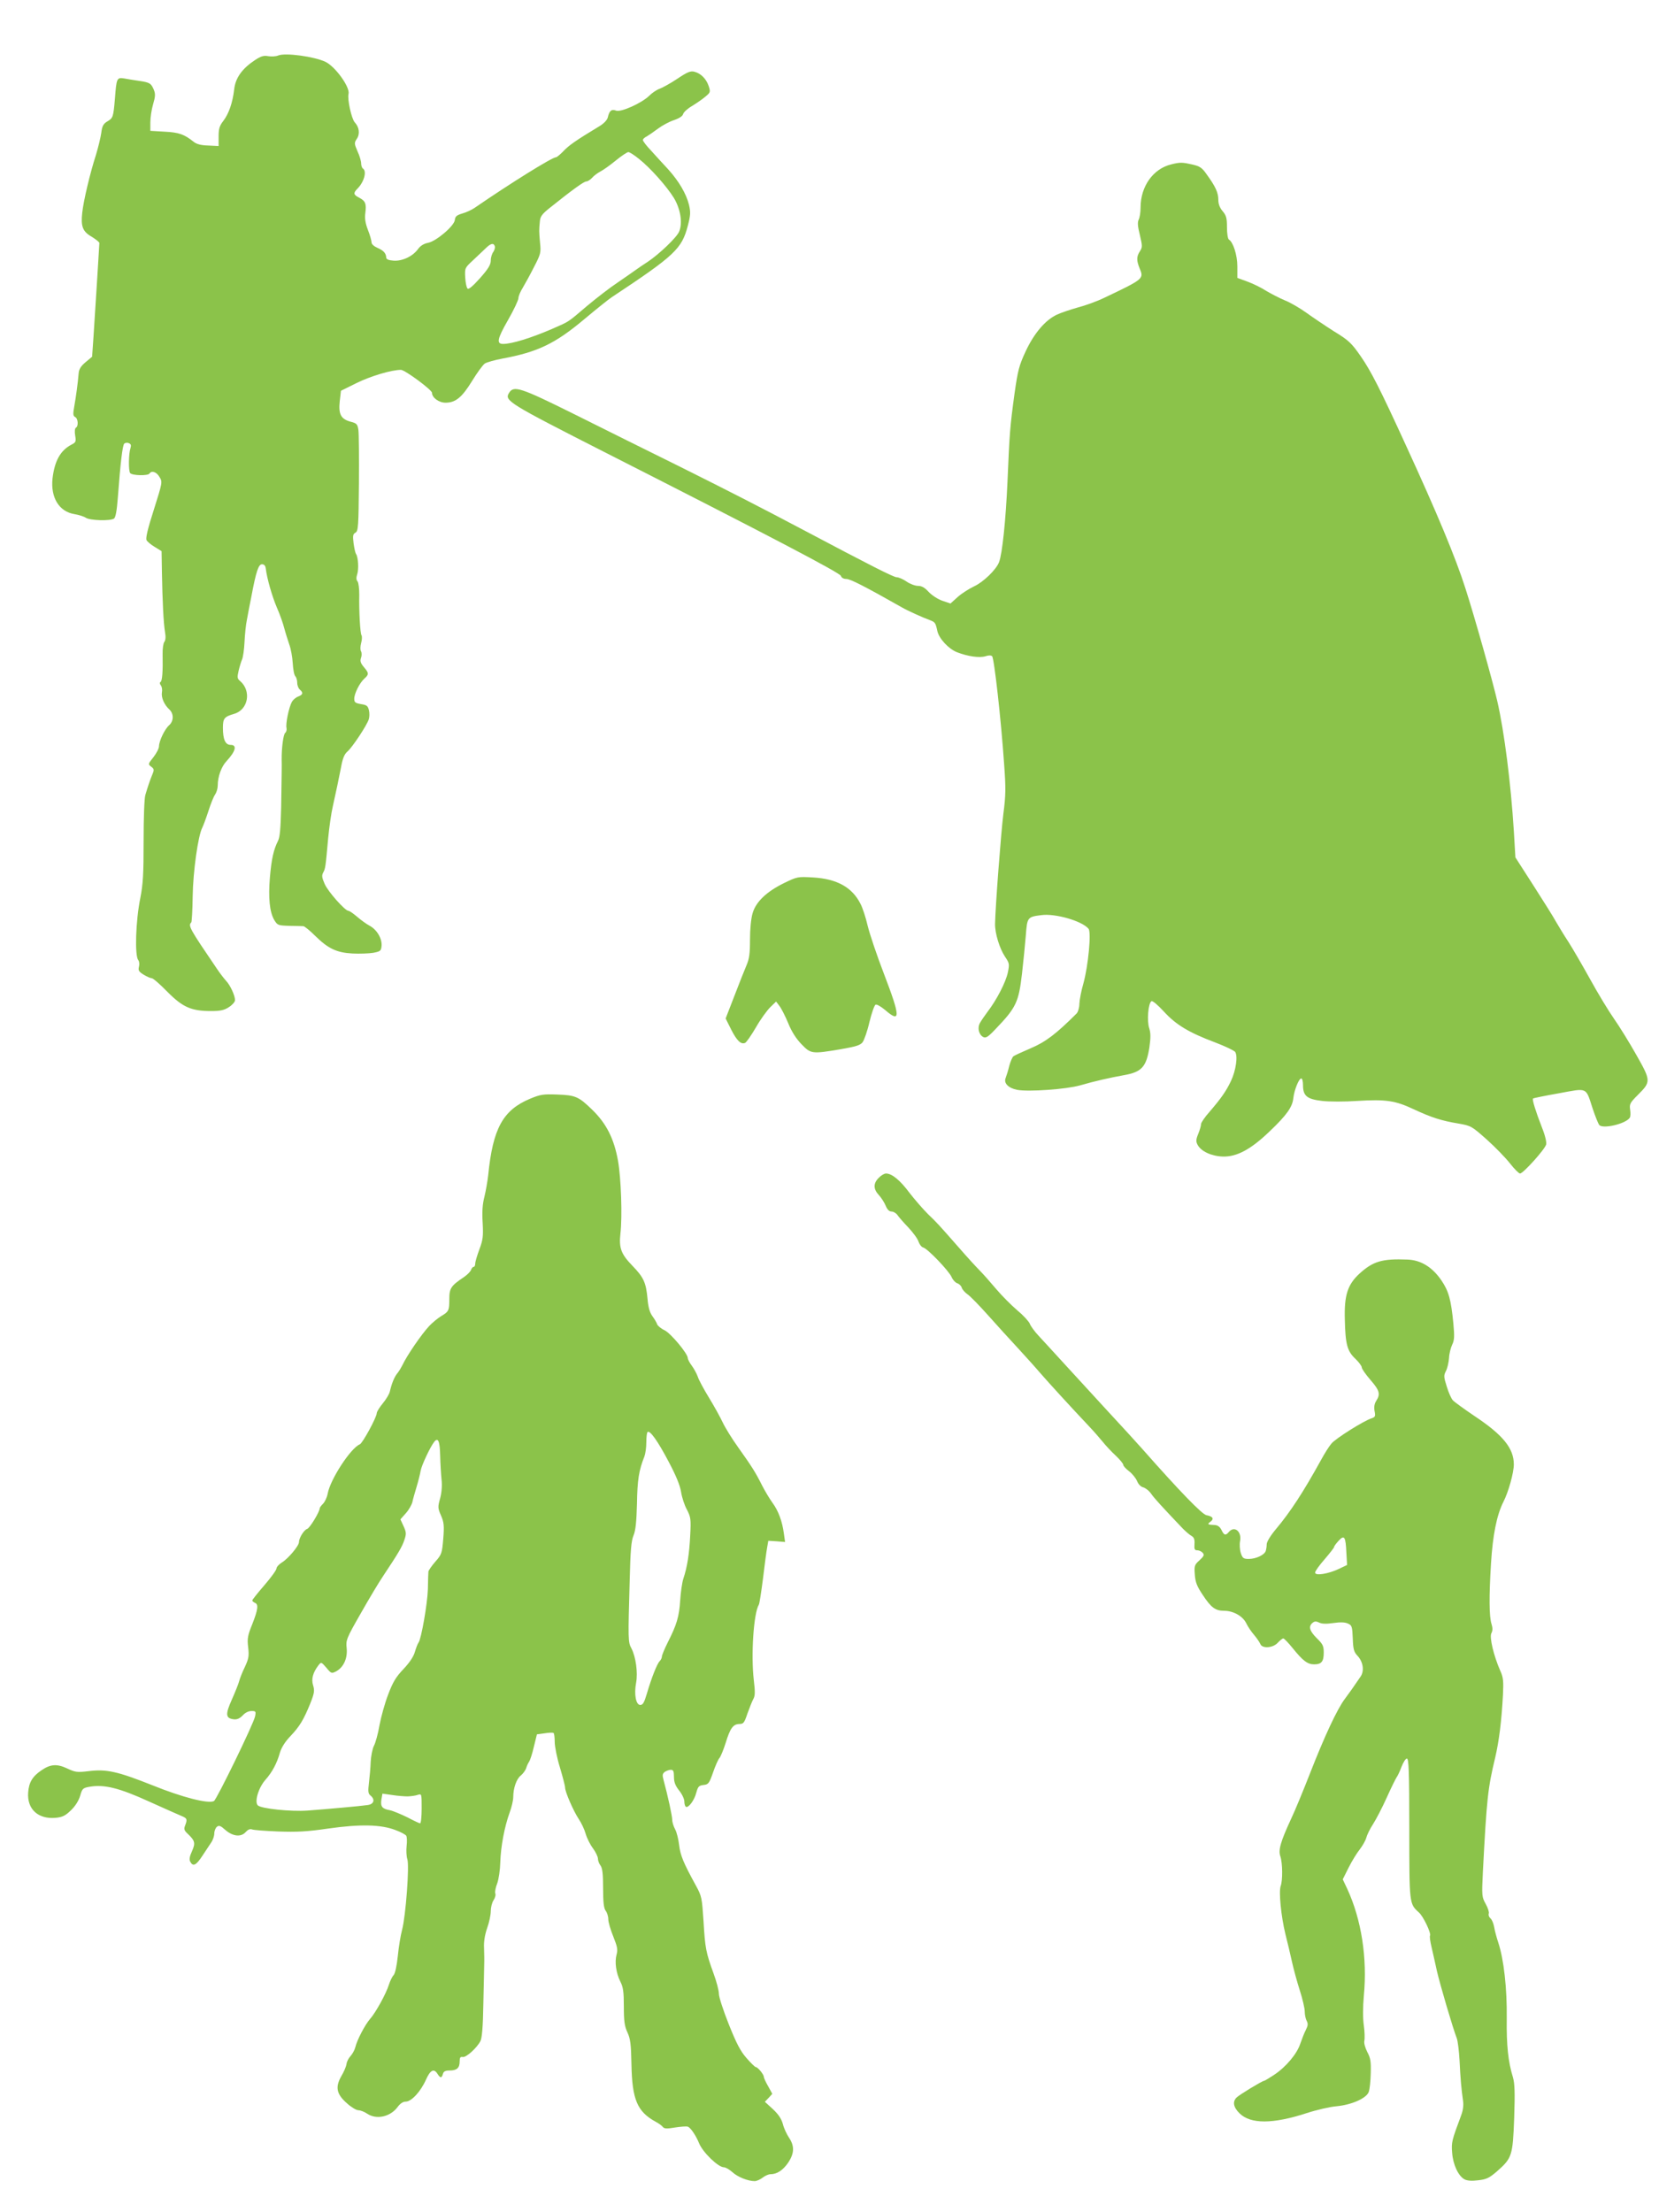
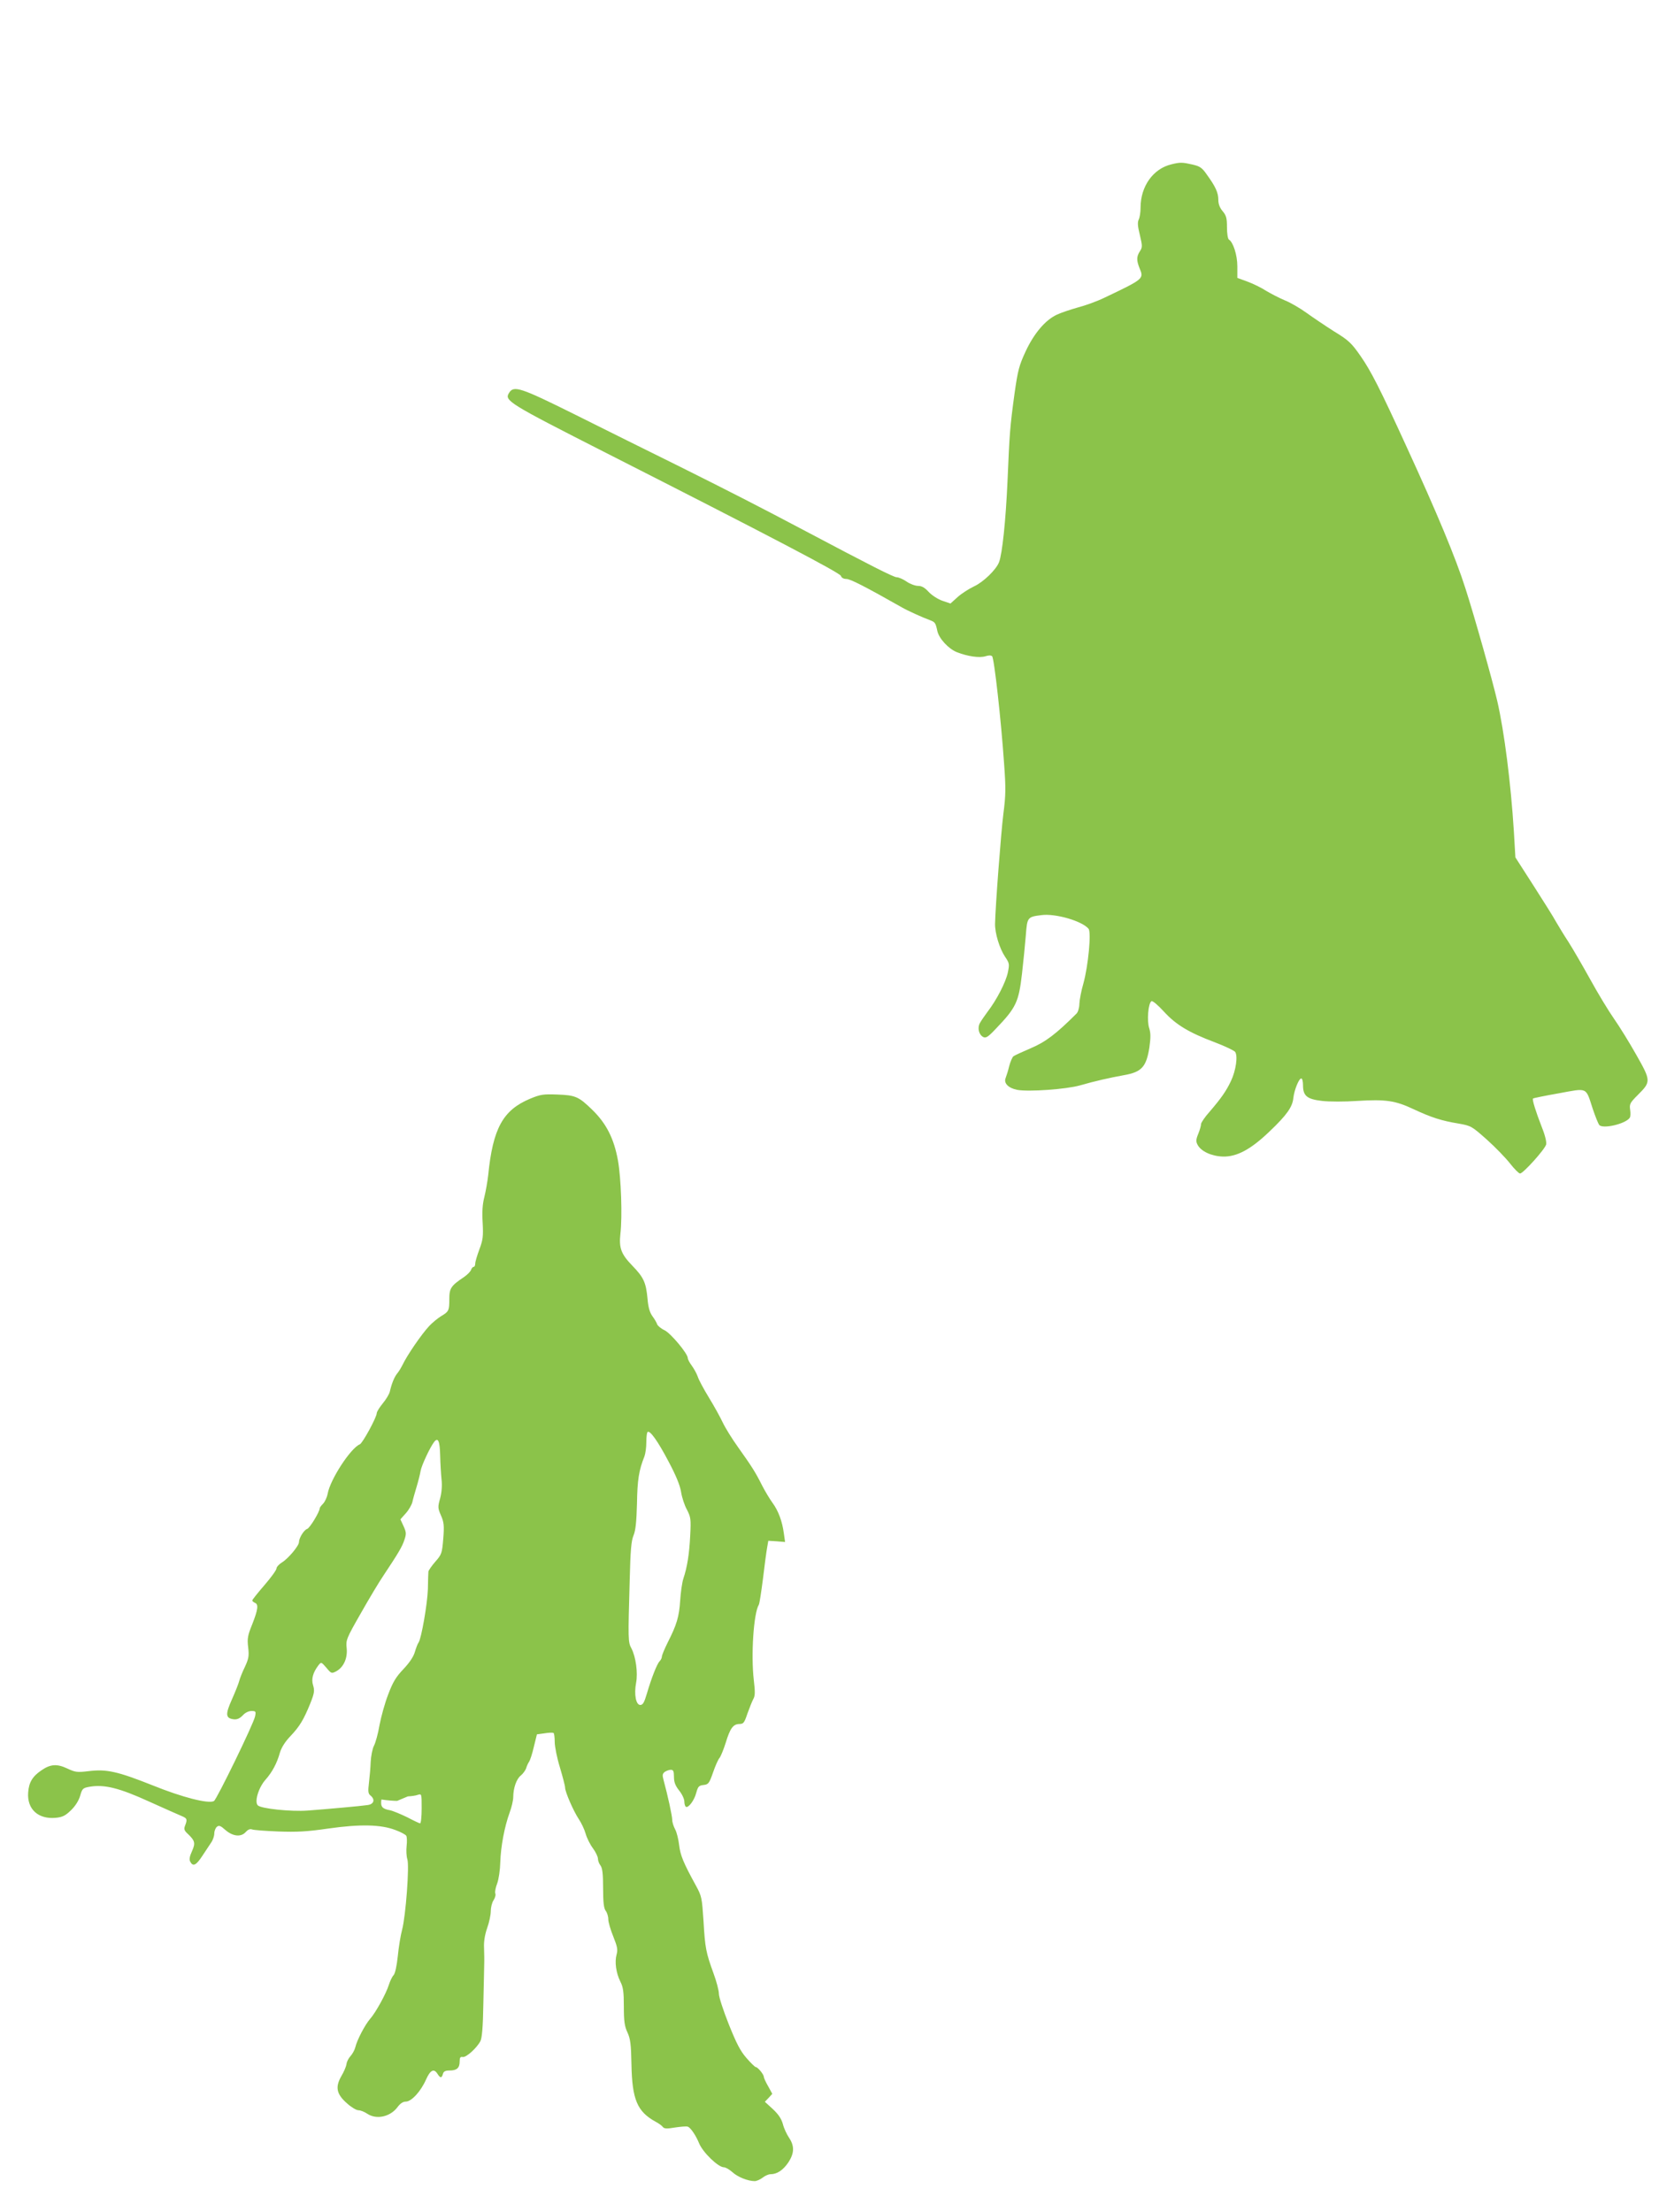
<svg xmlns="http://www.w3.org/2000/svg" version="1.0" width="960pt" height="1280pt" viewBox="0 0 960 1280" preserveAspectRatio="xMidYMid meet">
  <g transform="translate(0,1280) scale(0.1,-0.1)" fill="#8bc34a" stroke="none">
-     <path d="M1610 12479 c-14 -6 -40 -7 -58 -4 -26 5 -42 0 -77 -23 -74 -49 -113 -103 -120 -170 -9 -77 -31 -140 -63 -182 -22 -28 -27 -46 -27 -90 l0 -55 -60 3 c-42 1 -68 8 -85 22 -54 43 -85 54 -167 58 l-83 5 0 49 c0 28 7 75 16 105 13 44 14 60 4 84 -16 37 -23 42 -85 51 -27 4 -66 10 -86 14 -43 7 -45 2 -54 -117 -9 -106 -11 -112 -43 -131 -24 -14 -31 -27 -36 -67 -4 -28 -18 -85 -31 -128 -34 -105 -72 -266 -79 -333 -9 -80 2 -110 55 -140 24 -15 44 -31 44 -36 0 -9 -19 -312 -34 -543 l-8 -115 -37 -31 c-28 -23 -39 -41 -41 -66 -5 -60 -15 -132 -25 -189 -8 -45 -8 -56 5 -63 17 -9 20 -53 4 -62 -6 -4 -8 -22 -4 -45 6 -35 4 -40 -22 -53 -64 -34 -97 -94 -109 -195 -12 -111 38 -193 128 -207 24 -4 53 -13 65 -21 25 -16 140 -19 162 -5 10 6 17 44 23 123 15 201 27 301 37 311 5 5 17 7 26 3 13 -5 15 -12 10 -29 -11 -33 -12 -130 -2 -144 11 -15 103 -17 112 -3 12 19 41 10 58 -20 18 -29 17 -31 -33 -190 -35 -108 -48 -165 -42 -175 4 -9 26 -27 48 -40 l39 -24 2 -123 c3 -164 9 -293 18 -346 5 -27 3 -47 -4 -56 -6 -7 -11 -40 -10 -72 2 -99 -2 -154 -12 -160 -6 -3 -5 -11 2 -20 6 -8 9 -26 6 -40 -5 -29 13 -72 43 -99 26 -24 26 -67 -1 -91 -26 -23 -58 -90 -59 -122 0 -13 -15 -41 -32 -63 -32 -40 -32 -41 -13 -55 17 -13 18 -18 7 -44 -14 -34 -26 -69 -41 -120 -6 -20 -10 -134 -10 -266 0 -190 -3 -248 -19 -330 -27 -132 -33 -333 -12 -359 6 -7 8 -25 4 -39 -5 -21 -1 -28 28 -46 18 -11 39 -20 46 -20 8 0 48 -35 90 -78 89 -90 139 -112 253 -112 55 0 77 5 104 23 19 12 35 30 35 40 0 27 -28 87 -51 111 -11 12 -36 44 -54 71 -157 231 -168 249 -148 268 3 4 7 71 8 150 2 144 31 352 56 399 6 12 22 55 35 95 13 41 30 84 39 96 8 12 15 35 15 52 0 51 21 109 50 140 54 58 63 95 25 95 -31 0 -45 31 -45 99 0 55 8 64 66 81 81 24 100 133 33 190 -16 13 -17 21 -8 60 6 25 15 54 20 65 5 11 12 56 14 100 2 44 8 103 14 130 5 28 16 86 25 130 28 150 42 190 62 190 13 0 20 -8 22 -25 7 -57 36 -159 64 -225 17 -38 36 -92 43 -120 7 -27 21 -70 29 -94 9 -24 18 -72 20 -108 2 -35 8 -69 15 -76 6 -6 11 -23 11 -38 0 -15 7 -32 15 -39 21 -18 19 -29 -9 -40 -14 -5 -30 -19 -37 -31 -18 -34 -37 -128 -31 -151 2 -11 -1 -23 -7 -28 -11 -6 -22 -88 -21 -157 1 -31 0 -81 -3 -273 -3 -122 -7 -173 -18 -195 -26 -51 -38 -106 -47 -211 -10 -118 -2 -201 25 -247 19 -31 22 -32 89 -34 38 0 74 -2 80 -2 7 -1 37 -25 67 -55 76 -75 125 -98 217 -103 41 -2 95 0 120 4 41 8 45 11 48 39 4 42 -26 94 -68 117 -19 10 -52 34 -74 53 -22 19 -44 34 -50 34 -19 0 -118 111 -137 155 -16 36 -18 49 -9 66 13 23 14 33 29 199 6 63 18 147 27 185 23 104 31 142 47 223 10 56 20 79 39 95 28 25 111 150 122 185 4 12 5 36 1 52 -6 26 -13 31 -46 36 -33 6 -39 10 -39 31 0 30 31 92 59 117 27 24 26 32 -4 67 -19 23 -22 35 -16 52 5 13 5 30 0 39 -5 9 -4 29 1 48 5 18 6 38 2 44 -8 13 -15 142 -13 235 0 35 -4 70 -10 77 -8 9 -8 23 -2 41 10 29 6 101 -7 118 -4 6 -10 33 -14 62 -5 43 -4 53 11 61 16 9 18 36 20 284 1 150 0 290 -3 310 -5 34 -10 39 -45 48 -56 15 -71 43 -63 118 l7 61 91 45 c81 40 202 76 256 76 23 0 180 -116 180 -133 0 -28 40 -57 78 -57 58 0 95 30 154 126 29 47 62 93 74 101 12 7 57 20 100 28 206 38 307 87 475 228 68 57 140 115 160 128 364 241 404 279 439 412 16 61 17 79 7 122 -16 64 -58 136 -121 206 -28 30 -72 78 -98 107 -27 28 -48 56 -48 62 0 5 10 15 23 21 12 7 41 27 65 45 24 18 65 40 92 49 30 10 50 23 53 35 3 11 26 32 52 47 26 16 61 40 77 54 29 24 30 27 19 61 -14 42 -46 74 -83 83 -22 6 -41 -2 -99 -41 -39 -26 -86 -52 -103 -58 -17 -6 -43 -24 -58 -39 -43 -43 -165 -98 -193 -87 -26 10 -39 0 -48 -40 -4 -15 -23 -35 -48 -50 -139 -84 -179 -112 -213 -149 -17 -17 -34 -31 -39 -31 -22 0 -263 -150 -471 -293 -16 -11 -48 -26 -70 -32 -33 -10 -42 -17 -44 -38 -4 -35 -108 -123 -155 -132 -25 -5 -44 -17 -58 -36 -30 -42 -91 -71 -142 -67 -29 2 -42 8 -42 18 -1 25 -16 41 -51 56 -20 9 -34 21 -34 32 0 9 -9 42 -21 72 -15 39 -19 67 -15 97 7 54 1 70 -35 89 -34 17 -36 27 -10 53 38 38 55 101 31 116 -5 3 -10 17 -10 29 0 13 -9 45 -21 70 -19 45 -20 49 -4 73 19 28 14 67 -12 95 -19 21 -44 135 -36 165 9 39 -76 157 -133 185 -65 31 -232 54 -274 37z m2087 -598 c66 -52 161 -159 203 -227 38 -64 51 -144 30 -194 -14 -34 -116 -131 -182 -175 -24 -15 -54 -36 -68 -46 -14 -10 -61 -43 -105 -73 -44 -29 -124 -91 -179 -137 -115 -98 -99 -87 -201 -132 -123 -53 -233 -87 -284 -87 -39 0 -34 29 28 137 34 59 61 117 61 128 0 11 11 38 25 60 13 22 43 76 65 120 39 75 41 84 35 140 -6 66 -6 74 -1 124 2 28 13 43 57 78 131 105 198 153 211 153 8 0 23 9 34 21 10 12 32 28 47 36 16 8 56 36 90 64 33 27 66 49 73 49 7 0 34 -17 61 -39z m-834 -505 c3 -8 -1 -22 -8 -33 -8 -10 -15 -32 -15 -50 0 -24 -14 -48 -62 -102 -40 -45 -66 -67 -72 -61 -6 4 -12 33 -14 64 -3 55 -2 56 44 99 26 24 59 56 73 69 30 30 47 34 54 14z" />
    <path d="M6778 11849 c-105 -25 -178 -127 -178 -250 0 -28 -5 -59 -11 -70 -7 -15 -6 -38 7 -89 15 -64 15 -71 0 -94 -20 -31 -20 -53 -1 -100 25 -59 22 -61 -205 -169 -41 -20 -110 -45 -153 -56 -42 -12 -97 -30 -122 -42 -66 -31 -131 -107 -180 -212 -38 -82 -45 -109 -64 -242 -27 -198 -29 -229 -41 -510 -10 -225 -30 -419 -49 -468 -17 -44 -92 -116 -145 -140 -29 -14 -72 -41 -95 -62 l-41 -37 -47 16 c-26 9 -60 31 -79 51 -23 25 -40 35 -61 35 -17 0 -47 11 -67 25 -20 14 -46 25 -57 25 -18 0 -150 67 -539 273 -257 136 -441 230 -720 369 -168 83 -440 218 -604 300 -314 156 -353 169 -380 125 -29 -45 -6 -59 560 -347 955 -485 1353 -694 1360 -712 3 -11 16 -18 32 -18 22 0 105 -42 322 -165 29 -17 121 -59 163 -74 28 -11 31 -15 41 -62 10 -44 64 -103 114 -123 62 -24 130 -34 165 -23 18 6 32 6 38 0 12 -12 52 -370 69 -618 11 -147 10 -187 -4 -295 -14 -113 -46 -535 -48 -635 -1 -55 26 -143 58 -191 25 -37 26 -42 16 -91 -12 -56 -64 -158 -118 -228 -17 -23 -37 -52 -44 -65 -15 -28 -6 -66 19 -80 16 -8 28 -1 74 48 117 122 132 154 151 319 8 70 18 170 22 221 8 104 9 107 90 117 81 11 236 -34 273 -79 17 -20 -2 -216 -30 -317 -12 -41 -22 -93 -23 -116 0 -23 -8 -49 -16 -57 -119 -119 -180 -165 -265 -201 -49 -21 -95 -42 -101 -47 -6 -5 -17 -30 -24 -56 -6 -26 -16 -57 -21 -70 -12 -30 17 -58 67 -68 66 -12 283 3 364 26 87 25 171 44 254 59 102 18 129 47 147 160 8 58 8 83 -1 112 -14 42 -6 144 13 156 6 4 36 -21 71 -59 71 -78 147 -123 296 -179 58 -22 110 -47 117 -55 17 -23 5 -108 -24 -169 -28 -59 -57 -100 -123 -177 -28 -31 -50 -64 -50 -72 0 -9 -7 -34 -16 -56 -14 -34 -14 -45 -4 -64 20 -38 81 -66 147 -68 80 -2 162 42 269 145 100 95 133 142 138 193 5 46 32 114 46 114 6 0 10 -18 10 -39 0 -62 23 -81 110 -91 41 -5 134 -5 205 0 164 10 219 2 325 -48 103 -48 162 -67 260 -83 73 -13 76 -15 164 -93 49 -44 109 -106 134 -138 25 -32 51 -58 58 -58 18 0 144 140 151 168 3 14 -6 53 -25 100 -35 90 -57 160 -51 166 2 2 69 16 149 30 169 31 155 38 196 -88 15 -45 32 -87 38 -95 20 -25 154 6 177 42 4 5 5 26 2 46 -5 33 0 41 45 86 76 76 76 81 -9 231 -40 71 -98 165 -129 209 -31 44 -94 148 -139 230 -46 83 -102 179 -125 215 -24 36 -55 88 -71 115 -15 28 -75 123 -132 212 l-104 162 -9 153 c-17 272 -55 575 -96 752 -26 113 -131 487 -184 651 -55 174 -165 438 -343 825 -151 330 -204 434 -264 520 -53 76 -69 91 -154 143 -52 33 -123 81 -159 107 -36 26 -92 59 -125 72 -33 14 -81 39 -108 55 -26 17 -74 41 -107 53 l-60 22 0 67 c0 65 -24 140 -49 155 -6 4 -11 35 -11 71 0 53 -4 68 -25 93 -17 20 -25 42 -25 66 0 41 -16 76 -66 145 -28 41 -41 49 -84 59 -58 13 -70 14 -122 1z" />
-     <path d="M4536 7690 c-100 -49 -162 -108 -181 -174 -9 -30 -15 -91 -15 -152 0 -81 -4 -112 -21 -151 -11 -26 -43 -106 -70 -177 l-50 -129 32 -64 c33 -65 57 -88 81 -77 7 3 35 43 62 89 26 46 64 98 83 117 l34 33 19 -25 c11 -14 34 -59 51 -100 20 -50 47 -91 77 -122 54 -56 60 -57 226 -29 86 15 114 23 127 40 9 11 28 64 40 117 13 53 29 99 36 101 7 3 31 -11 55 -31 90 -78 89 -41 -6 207 -41 106 -83 231 -95 280 -11 48 -30 106 -42 128 -48 95 -136 144 -274 152 -89 5 -91 5 -169 -33z" />
-     <path d="M3068 6443 c-158 -66 -216 -172 -243 -443 -4 -36 -14 -92 -22 -125 -11 -42 -14 -87 -10 -150 4 -78 2 -98 -19 -154 -13 -35 -24 -72 -24 -82 0 -11 -4 -19 -9 -19 -5 0 -12 -8 -15 -17 -3 -10 -22 -29 -41 -42 -76 -51 -85 -65 -85 -128 0 -67 -3 -72 -50 -100 -19 -12 -49 -37 -66 -55 -45 -48 -130 -172 -156 -228 -7 -14 -19 -34 -28 -45 -18 -21 -34 -62 -44 -106 -3 -15 -22 -46 -41 -69 -19 -23 -35 -49 -35 -57 0 -23 -82 -174 -98 -180 -52 -21 -171 -202 -186 -286 -4 -21 -16 -47 -27 -58 -10 -10 -19 -22 -19 -26 0 -20 -57 -114 -72 -119 -19 -6 -48 -53 -48 -77 0 -21 -62 -95 -98 -117 -18 -11 -32 -27 -32 -35 0 -9 -32 -53 -70 -97 -39 -45 -70 -84 -70 -88 0 -5 7 -10 15 -14 22 -8 18 -39 -15 -123 -27 -66 -30 -84 -24 -134 6 -51 3 -66 -19 -114 -15 -30 -29 -67 -33 -82 -4 -16 -23 -63 -42 -106 -39 -87 -37 -109 11 -115 19 -2 34 5 51 22 14 16 34 26 51 26 25 0 27 -2 21 -31 -8 -42 -222 -481 -238 -490 -32 -17 -182 21 -355 91 -204 81 -267 95 -371 82 -67 -8 -77 -6 -124 16 -58 27 -96 25 -148 -11 -52 -35 -73 -70 -77 -129 -7 -96 58 -155 159 -146 40 4 56 12 89 44 25 24 45 56 53 84 12 42 16 45 56 52 84 14 170 -7 343 -86 89 -40 174 -78 189 -84 31 -13 33 -19 19 -55 -8 -20 -5 -29 16 -48 41 -39 45 -53 24 -100 -14 -31 -17 -48 -10 -61 16 -30 34 -21 70 34 19 28 42 63 51 77 10 14 18 38 18 52 0 15 7 32 15 39 12 10 21 7 50 -19 43 -37 91 -42 118 -10 12 13 24 18 35 14 9 -4 78 -9 152 -12 108 -4 166 -1 290 17 183 26 304 24 389 -9 30 -11 58 -26 62 -33 4 -6 5 -33 2 -59 -3 -26 -1 -60 4 -76 13 -37 -9 -328 -30 -408 -9 -33 -20 -102 -25 -153 -6 -56 -15 -99 -24 -110 -9 -9 -21 -35 -28 -57 -16 -51 -76 -160 -108 -196 -29 -33 -76 -122 -86 -165 -4 -16 -17 -39 -28 -51 -11 -12 -22 -33 -23 -47 -2 -13 -15 -44 -30 -69 -36 -63 -28 -104 33 -157 24 -22 54 -40 66 -40 12 0 35 -9 51 -20 54 -36 134 -18 176 39 15 20 31 31 47 31 33 0 87 59 117 127 25 56 46 67 67 33 16 -25 24 -25 31 0 4 15 14 20 39 20 42 0 58 15 58 53 0 22 4 28 18 25 20 -3 81 52 102 92 9 17 15 83 17 215 2 105 5 208 5 230 1 22 0 65 -1 95 -2 35 5 77 18 114 12 33 21 77 21 98 0 21 7 50 16 63 9 14 14 32 10 40 -3 8 2 34 11 57 9 24 17 79 18 123 3 92 24 204 54 287 12 32 21 72 21 90 0 52 19 106 44 125 13 11 27 30 31 43 4 14 12 30 17 37 5 7 18 45 27 85 l18 73 44 6 c24 4 47 5 52 2 4 -2 7 -26 7 -52 0 -26 13 -92 30 -147 16 -54 30 -107 30 -117 0 -25 48 -135 79 -182 15 -22 33 -60 40 -85 7 -25 26 -63 42 -84 16 -22 29 -49 29 -60 0 -12 7 -30 15 -40 11 -15 15 -49 15 -131 0 -82 4 -116 15 -131 8 -10 15 -32 15 -49 0 -16 13 -61 29 -100 23 -58 27 -75 19 -104 -12 -43 -3 -107 22 -157 16 -31 20 -59 20 -144 0 -84 4 -114 21 -150 17 -37 21 -69 23 -185 4 -203 33 -273 141 -332 17 -9 35 -22 40 -29 8 -11 23 -12 70 -4 33 5 67 8 75 5 16 -5 47 -51 65 -95 21 -53 111 -140 144 -140 10 0 32 -13 49 -28 30 -28 90 -52 129 -52 11 0 32 9 46 20 14 11 34 20 46 20 37 0 72 23 102 67 36 54 37 96 5 144 -13 19 -30 55 -36 80 -9 31 -26 56 -58 86 l-46 42 22 23 21 23 -24 44 c-14 24 -25 48 -25 55 -1 14 -35 56 -47 56 -4 0 -29 24 -54 53 -35 40 -58 85 -102 195 -31 78 -57 157 -57 176 0 19 -14 72 -31 118 -44 121 -49 147 -58 303 -9 134 -10 143 -44 205 -73 133 -90 175 -97 234 -4 34 -14 75 -23 91 -9 17 -17 41 -17 55 0 22 -25 138 -50 230 -8 29 -7 37 7 48 9 6 25 12 35 12 14 0 18 -8 18 -41 0 -31 8 -51 30 -79 17 -21 30 -49 30 -63 0 -14 4 -28 9 -31 14 -9 49 37 60 81 10 36 15 42 42 45 28 3 33 9 55 72 13 38 30 77 38 85 7 9 23 48 35 86 26 85 43 109 79 110 24 0 29 6 47 60 12 33 27 71 34 84 11 19 11 42 3 110 -17 146 -1 387 29 436 4 6 14 73 24 150 9 77 20 158 24 180 l7 40 48 -3 49 -4 -7 49 c-9 70 -32 132 -66 178 -16 22 -43 67 -60 100 -38 76 -59 109 -138 220 -36 50 -76 115 -90 145 -14 30 -50 95 -80 144 -30 49 -59 103 -64 120 -6 17 -21 45 -34 63 -13 17 -24 38 -24 45 0 26 -98 143 -134 161 -20 9 -39 25 -43 34 -3 10 -16 32 -28 48 -15 21 -24 51 -28 101 -9 94 -22 123 -89 192 -63 65 -77 101 -68 182 12 103 4 323 -14 425 -23 127 -67 214 -148 293 -80 78 -98 85 -203 89 -80 3 -97 1 -157 -24z m802 -2102 c41 -77 65 -135 71 -173 5 -32 20 -78 34 -103 22 -43 24 -54 19 -148 -5 -106 -17 -184 -40 -252 -7 -22 -15 -78 -18 -125 -6 -94 -20 -141 -72 -243 -19 -38 -34 -75 -34 -82 0 -8 -6 -20 -13 -27 -15 -15 -47 -96 -74 -188 -15 -51 -23 -65 -38 -65 -25 0 -37 61 -24 129 11 58 -2 150 -27 198 -20 37 -20 48 -10 399 4 168 9 225 22 255 12 29 17 77 20 184 2 137 11 193 43 273 6 16 11 52 11 81 0 29 3 56 7 60 13 13 59 -51 123 -173z m-1323 38 c1 -46 5 -109 8 -139 4 -35 1 -75 -8 -109 -14 -50 -14 -57 5 -100 17 -39 19 -59 13 -134 -7 -84 -9 -91 -46 -133 -22 -25 -39 -51 -40 -57 -1 -7 -2 -52 -3 -102 -3 -87 -38 -287 -54 -309 -5 -6 -14 -30 -21 -53 -7 -27 -31 -63 -66 -100 -44 -46 -62 -76 -89 -148 -19 -49 -41 -129 -50 -177 -8 -48 -23 -102 -32 -119 -9 -17 -17 -59 -19 -93 -1 -33 -6 -88 -10 -121 -6 -50 -5 -63 9 -74 28 -23 20 -50 -16 -55 -39 -6 -230 -23 -348 -32 -97 -7 -269 11 -288 30 -21 20 4 103 44 148 39 44 67 96 84 158 9 29 30 63 61 95 53 56 76 94 115 190 23 58 25 73 16 103 -12 37 -1 75 31 117 16 20 16 19 46 -15 28 -34 30 -34 57 -20 43 24 66 76 60 134 -5 46 -2 55 81 200 47 83 106 182 132 220 85 128 108 166 121 206 12 35 11 45 -5 80 l-18 39 32 36 c17 19 33 48 37 63 3 15 14 54 24 87 10 33 21 76 24 95 6 33 56 139 79 168 22 27 32 4 34 -79z m-187 -1973 c19 1 45 4 58 9 22 7 22 6 22 -79 0 -47 -4 -86 -9 -86 -4 0 -38 16 -74 35 -37 18 -82 37 -101 41 -45 8 -55 21 -49 62 l6 34 56 -8 c31 -5 72 -8 91 -8z" />
-     <path d="M5085 5985 c-32 -31 -32 -65 0 -99 14 -15 32 -43 40 -62 9 -23 21 -34 34 -34 11 0 26 -9 34 -20 8 -12 36 -44 63 -72 27 -29 54 -65 59 -82 6 -17 18 -32 27 -34 24 -5 150 -136 165 -172 7 -16 21 -31 32 -35 11 -3 23 -15 26 -25 3 -11 19 -29 35 -40 17 -12 70 -67 120 -123 50 -56 126 -140 170 -187 43 -47 102 -112 130 -145 46 -53 170 -189 285 -311 22 -23 56 -62 75 -85 19 -24 54 -61 78 -83 23 -22 42 -45 42 -52 0 -6 15 -23 34 -37 18 -14 39 -40 46 -57 7 -18 22 -33 36 -36 13 -4 34 -20 46 -38 19 -27 65 -77 183 -201 17 -17 39 -36 50 -42 14 -8 19 -20 17 -47 -2 -30 1 -36 16 -36 11 0 25 -7 32 -15 10 -12 6 -20 -19 -43 -29 -26 -31 -32 -27 -83 3 -43 12 -67 45 -116 49 -75 74 -93 124 -93 54 0 109 -31 129 -73 9 -19 30 -50 46 -68 16 -19 31 -42 35 -51 10 -28 73 -24 101 7 13 14 27 25 32 25 5 0 29 -25 54 -56 59 -73 86 -94 124 -94 43 0 56 16 56 68 0 38 -5 49 -40 83 -42 42 -50 68 -25 89 12 10 21 10 38 2 15 -8 41 -9 82 -3 42 6 68 5 85 -3 23 -10 25 -17 28 -86 2 -63 7 -79 27 -100 33 -35 41 -88 18 -121 -47 -69 -60 -87 -91 -129 -45 -60 -118 -217 -202 -432 -38 -97 -86 -214 -108 -260 -62 -134 -76 -183 -63 -219 13 -39 14 -139 2 -171 -12 -33 2 -175 27 -278 12 -47 29 -119 38 -160 9 -41 29 -115 45 -165 16 -49 29 -105 29 -123 0 -18 5 -43 11 -54 9 -17 8 -28 -4 -52 -9 -17 -23 -53 -32 -79 -19 -60 -83 -136 -152 -182 -29 -19 -55 -35 -59 -35 -10 0 -142 -80 -158 -96 -25 -24 -19 -57 17 -92 64 -63 193 -62 387 1 58 19 136 37 173 40 88 8 173 46 187 82 6 15 11 64 12 109 2 67 -1 88 -20 123 -13 26 -20 52 -17 65 3 13 2 52 -3 88 -6 41 -6 105 0 172 21 218 -14 442 -96 619 l-26 55 34 68 c19 38 48 85 65 106 16 21 33 51 37 66 4 16 21 52 39 79 18 28 54 97 80 155 26 58 52 110 57 117 5 6 18 33 28 60 10 26 24 48 31 48 11 0 14 -73 14 -405 0 -438 0 -435 55 -485 26 -22 73 -122 65 -135 -3 -4 1 -34 9 -67 7 -32 22 -94 31 -138 18 -78 92 -330 115 -389 6 -17 13 -75 16 -130 5 -104 10 -161 20 -231 4 -26 0 -56 -11 -85 -54 -145 -57 -155 -52 -216 5 -69 36 -135 72 -154 16 -8 42 -10 80 -5 47 5 64 14 108 52 86 76 91 89 99 308 5 148 3 200 -7 235 -28 90 -38 186 -36 343 2 173 -17 340 -49 437 -10 30 -21 71 -24 91 -4 21 -13 43 -22 50 -8 7 -12 19 -9 27 3 8 -5 33 -18 56 -22 40 -23 46 -16 186 22 426 29 485 71 660 22 93 37 212 45 362 4 82 2 103 -16 142 -38 87 -63 193 -51 216 8 15 8 30 1 53 -14 43 -15 158 -3 352 10 163 33 278 71 354 30 58 61 170 61 218 0 93 -63 170 -225 278 -62 42 -119 83 -128 93 -9 10 -25 45 -35 79 -18 56 -18 65 -5 90 8 15 16 49 18 75 1 26 10 60 18 77 13 26 14 48 7 124 -13 136 -27 186 -68 247 -53 78 -119 119 -197 122 -148 6 -200 -10 -279 -82 -68 -63 -88 -125 -84 -264 3 -144 14 -184 61 -228 20 -19 37 -42 37 -50 0 -8 23 -41 50 -72 53 -61 59 -82 34 -121 -11 -17 -14 -36 -10 -59 6 -30 4 -35 -16 -42 -44 -13 -209 -117 -233 -146 -14 -16 -41 -59 -61 -96 -102 -185 -177 -300 -261 -400 -31 -37 -53 -73 -53 -87 0 -13 -3 -31 -6 -40 -9 -23 -57 -45 -98 -45 -30 0 -36 4 -46 34 -6 19 -8 51 -4 70 10 56 -34 90 -66 51 -18 -21 -27 -19 -42 13 -9 18 -22 27 -38 28 -42 2 -46 4 -26 19 23 17 15 31 -23 38 -26 6 -149 132 -376 389 -22 25 -114 126 -205 224 -91 99 -205 224 -255 278 -49 54 -109 119 -133 145 -24 25 -48 58 -53 72 -6 14 -38 49 -72 77 -34 29 -89 84 -122 123 -33 39 -76 88 -96 108 -20 20 -74 79 -120 132 -124 141 -123 140 -179 194 -28 28 -76 83 -107 123 -55 74 -102 112 -136 112 -10 0 -29 -11 -42 -25z m2706 -2170 l4 -70 -48 -23 c-62 -29 -137 -41 -137 -21 0 8 25 43 55 77 30 35 55 67 55 71 0 5 12 21 26 36 33 36 41 25 45 -70z" />
+     <path d="M3068 6443 c-158 -66 -216 -172 -243 -443 -4 -36 -14 -92 -22 -125 -11 -42 -14 -87 -10 -150 4 -78 2 -98 -19 -154 -13 -35 -24 -72 -24 -82 0 -11 -4 -19 -9 -19 -5 0 -12 -8 -15 -17 -3 -10 -22 -29 -41 -42 -76 -51 -85 -65 -85 -128 0 -67 -3 -72 -50 -100 -19 -12 -49 -37 -66 -55 -45 -48 -130 -172 -156 -228 -7 -14 -19 -34 -28 -45 -18 -21 -34 -62 -44 -106 -3 -15 -22 -46 -41 -69 -19 -23 -35 -49 -35 -57 0 -23 -82 -174 -98 -180 -52 -21 -171 -202 -186 -286 -4 -21 -16 -47 -27 -58 -10 -10 -19 -22 -19 -26 0 -20 -57 -114 -72 -119 -19 -6 -48 -53 -48 -77 0 -21 -62 -95 -98 -117 -18 -11 -32 -27 -32 -35 0 -9 -32 -53 -70 -97 -39 -45 -70 -84 -70 -88 0 -5 7 -10 15 -14 22 -8 18 -39 -15 -123 -27 -66 -30 -84 -24 -134 6 -51 3 -66 -19 -114 -15 -30 -29 -67 -33 -82 -4 -16 -23 -63 -42 -106 -39 -87 -37 -109 11 -115 19 -2 34 5 51 22 14 16 34 26 51 26 25 0 27 -2 21 -31 -8 -42 -222 -481 -238 -490 -32 -17 -182 21 -355 91 -204 81 -267 95 -371 82 -67 -8 -77 -6 -124 16 -58 27 -96 25 -148 -11 -52 -35 -73 -70 -77 -129 -7 -96 58 -155 159 -146 40 4 56 12 89 44 25 24 45 56 53 84 12 42 16 45 56 52 84 14 170 -7 343 -86 89 -40 174 -78 189 -84 31 -13 33 -19 19 -55 -8 -20 -5 -29 16 -48 41 -39 45 -53 24 -100 -14 -31 -17 -48 -10 -61 16 -30 34 -21 70 34 19 28 42 63 51 77 10 14 18 38 18 52 0 15 7 32 15 39 12 10 21 7 50 -19 43 -37 91 -42 118 -10 12 13 24 18 35 14 9 -4 78 -9 152 -12 108 -4 166 -1 290 17 183 26 304 24 389 -9 30 -11 58 -26 62 -33 4 -6 5 -33 2 -59 -3 -26 -1 -60 4 -76 13 -37 -9 -328 -30 -408 -9 -33 -20 -102 -25 -153 -6 -56 -15 -99 -24 -110 -9 -9 -21 -35 -28 -57 -16 -51 -76 -160 -108 -196 -29 -33 -76 -122 -86 -165 -4 -16 -17 -39 -28 -51 -11 -12 -22 -33 -23 -47 -2 -13 -15 -44 -30 -69 -36 -63 -28 -104 33 -157 24 -22 54 -40 66 -40 12 0 35 -9 51 -20 54 -36 134 -18 176 39 15 20 31 31 47 31 33 0 87 59 117 127 25 56 46 67 67 33 16 -25 24 -25 31 0 4 15 14 20 39 20 42 0 58 15 58 53 0 22 4 28 18 25 20 -3 81 52 102 92 9 17 15 83 17 215 2 105 5 208 5 230 1 22 0 65 -1 95 -2 35 5 77 18 114 12 33 21 77 21 98 0 21 7 50 16 63 9 14 14 32 10 40 -3 8 2 34 11 57 9 24 17 79 18 123 3 92 24 204 54 287 12 32 21 72 21 90 0 52 19 106 44 125 13 11 27 30 31 43 4 14 12 30 17 37 5 7 18 45 27 85 l18 73 44 6 c24 4 47 5 52 2 4 -2 7 -26 7 -52 0 -26 13 -92 30 -147 16 -54 30 -107 30 -117 0 -25 48 -135 79 -182 15 -22 33 -60 40 -85 7 -25 26 -63 42 -84 16 -22 29 -49 29 -60 0 -12 7 -30 15 -40 11 -15 15 -49 15 -131 0 -82 4 -116 15 -131 8 -10 15 -32 15 -49 0 -16 13 -61 29 -100 23 -58 27 -75 19 -104 -12 -43 -3 -107 22 -157 16 -31 20 -59 20 -144 0 -84 4 -114 21 -150 17 -37 21 -69 23 -185 4 -203 33 -273 141 -332 17 -9 35 -22 40 -29 8 -11 23 -12 70 -4 33 5 67 8 75 5 16 -5 47 -51 65 -95 21 -53 111 -140 144 -140 10 0 32 -13 49 -28 30 -28 90 -52 129 -52 11 0 32 9 46 20 14 11 34 20 46 20 37 0 72 23 102 67 36 54 37 96 5 144 -13 19 -30 55 -36 80 -9 31 -26 56 -58 86 l-46 42 22 23 21 23 -24 44 c-14 24 -25 48 -25 55 -1 14 -35 56 -47 56 -4 0 -29 24 -54 53 -35 40 -58 85 -102 195 -31 78 -57 157 -57 176 0 19 -14 72 -31 118 -44 121 -49 147 -58 303 -9 134 -10 143 -44 205 -73 133 -90 175 -97 234 -4 34 -14 75 -23 91 -9 17 -17 41 -17 55 0 22 -25 138 -50 230 -8 29 -7 37 7 48 9 6 25 12 35 12 14 0 18 -8 18 -41 0 -31 8 -51 30 -79 17 -21 30 -49 30 -63 0 -14 4 -28 9 -31 14 -9 49 37 60 81 10 36 15 42 42 45 28 3 33 9 55 72 13 38 30 77 38 85 7 9 23 48 35 86 26 85 43 109 79 110 24 0 29 6 47 60 12 33 27 71 34 84 11 19 11 42 3 110 -17 146 -1 387 29 436 4 6 14 73 24 150 9 77 20 158 24 180 l7 40 48 -3 49 -4 -7 49 c-9 70 -32 132 -66 178 -16 22 -43 67 -60 100 -38 76 -59 109 -138 220 -36 50 -76 115 -90 145 -14 30 -50 95 -80 144 -30 49 -59 103 -64 120 -6 17 -21 45 -34 63 -13 17 -24 38 -24 45 0 26 -98 143 -134 161 -20 9 -39 25 -43 34 -3 10 -16 32 -28 48 -15 21 -24 51 -28 101 -9 94 -22 123 -89 192 -63 65 -77 101 -68 182 12 103 4 323 -14 425 -23 127 -67 214 -148 293 -80 78 -98 85 -203 89 -80 3 -97 1 -157 -24z m802 -2102 c41 -77 65 -135 71 -173 5 -32 20 -78 34 -103 22 -43 24 -54 19 -148 -5 -106 -17 -184 -40 -252 -7 -22 -15 -78 -18 -125 -6 -94 -20 -141 -72 -243 -19 -38 -34 -75 -34 -82 0 -8 -6 -20 -13 -27 -15 -15 -47 -96 -74 -188 -15 -51 -23 -65 -38 -65 -25 0 -37 61 -24 129 11 58 -2 150 -27 198 -20 37 -20 48 -10 399 4 168 9 225 22 255 12 29 17 77 20 184 2 137 11 193 43 273 6 16 11 52 11 81 0 29 3 56 7 60 13 13 59 -51 123 -173z m-1323 38 c1 -46 5 -109 8 -139 4 -35 1 -75 -8 -109 -14 -50 -14 -57 5 -100 17 -39 19 -59 13 -134 -7 -84 -9 -91 -46 -133 -22 -25 -39 -51 -40 -57 -1 -7 -2 -52 -3 -102 -3 -87 -38 -287 -54 -309 -5 -6 -14 -30 -21 -53 -7 -27 -31 -63 -66 -100 -44 -46 -62 -76 -89 -148 -19 -49 -41 -129 -50 -177 -8 -48 -23 -102 -32 -119 -9 -17 -17 -59 -19 -93 -1 -33 -6 -88 -10 -121 -6 -50 -5 -63 9 -74 28 -23 20 -50 -16 -55 -39 -6 -230 -23 -348 -32 -97 -7 -269 11 -288 30 -21 20 4 103 44 148 39 44 67 96 84 158 9 29 30 63 61 95 53 56 76 94 115 190 23 58 25 73 16 103 -12 37 -1 75 31 117 16 20 16 19 46 -15 28 -34 30 -34 57 -20 43 24 66 76 60 134 -5 46 -2 55 81 200 47 83 106 182 132 220 85 128 108 166 121 206 12 35 11 45 -5 80 l-18 39 32 36 c17 19 33 48 37 63 3 15 14 54 24 87 10 33 21 76 24 95 6 33 56 139 79 168 22 27 32 4 34 -79z m-187 -1973 c19 1 45 4 58 9 22 7 22 6 22 -79 0 -47 -4 -86 -9 -86 -4 0 -38 16 -74 35 -37 18 -82 37 -101 41 -45 8 -55 21 -49 62 c31 -5 72 -8 91 -8z" />
  </g>
</svg>